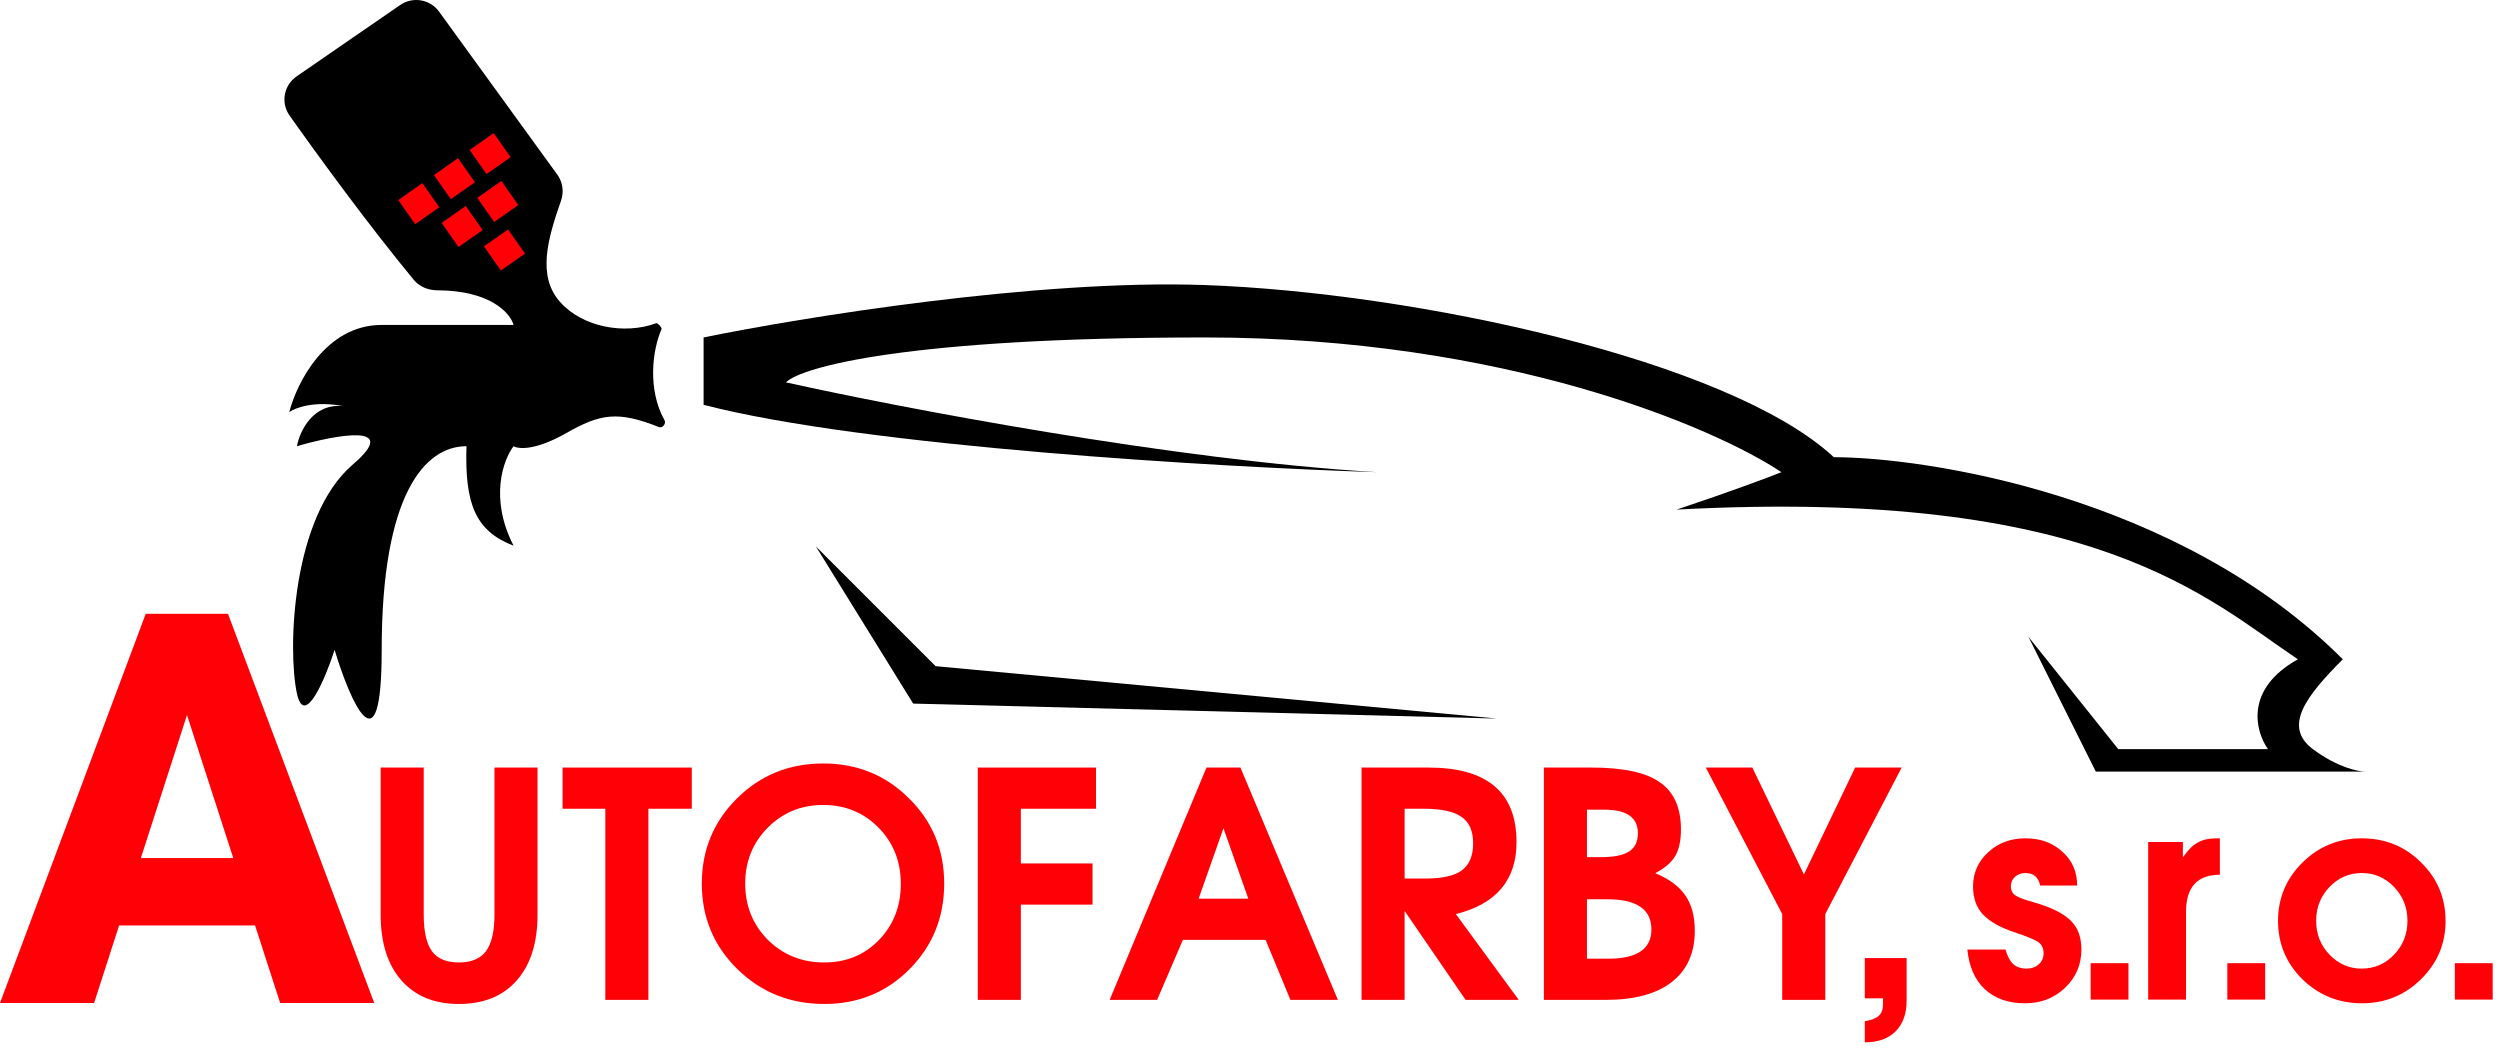
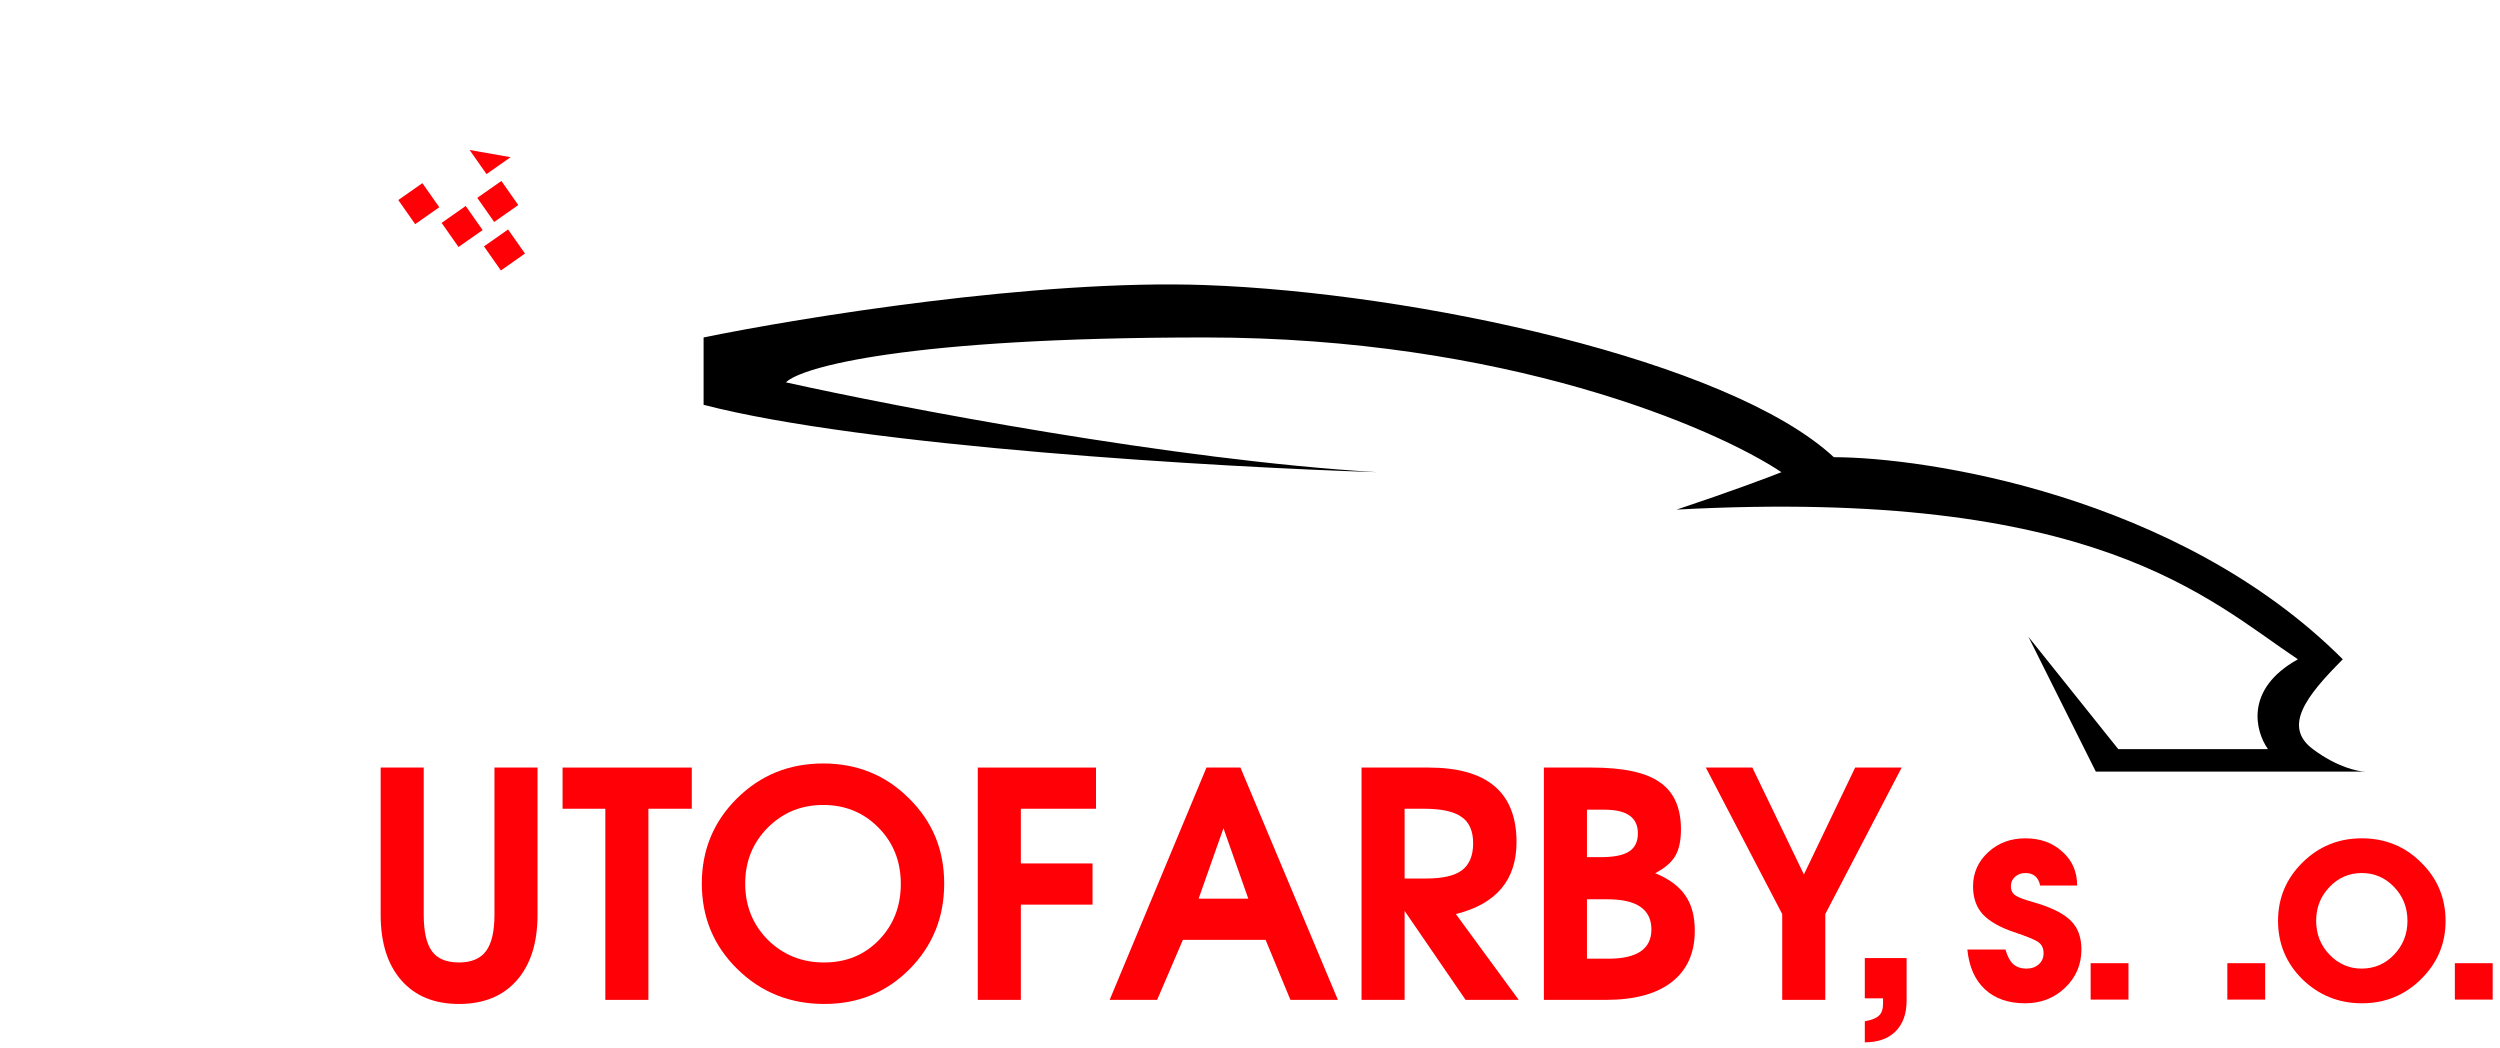
<svg xmlns="http://www.w3.org/2000/svg" width="167" height="70" viewBox="0 0 167 70" fill="none">
-   <path d="M61 47L54.5 36.5L62.5 44.5L100 48L61 47Z" fill="black" />
  <path d="M47 27.042C57.8 29.842 81.5 31.209 92 31.542C78.4 30.742 60 27.208 52.5 25.541C53.5 24.541 60.5 22.542 80.5 22.542C100.5 22.542 114.5 28.542 119 31.542C118.167 31.875 115.6 32.841 112 34.041C140 32.541 147.5 40.041 153.5 44.041C149.9 46.041 150.667 48.874 151.5 50.041H141.5L135.5 42.541L140 51.541H158C157.5 51.541 156.1 51.241 154.5 50.041C152.5 48.541 154 46.541 156.5 44.041C145.5 33.041 128.5 30.541 122.5 30.541C115.5 24.041 94.5 19.542 80.5 19.042C69.3 18.642 53.5 21.209 47 22.542V27.042Z" fill="black" />
-   <path d="M44.391 28.073C43.24 26.02 43.578 23.381 44.192 21.983C44.231 21.894 43.928 21.557 43.837 21.59C41.732 22.368 38.918 21.867 37.413 20.171C35.869 18.43 36.581 15.974 37.479 13.396C37.682 12.811 37.59 12.164 37.226 11.662L29.332 0.779C28.73 -0.05 27.577 -0.248 26.733 0.333L19.815 5.1C18.957 5.691 18.739 6.865 19.341 7.716C21.348 10.554 24.66 15.086 27.639 18.692C28.021 19.154 28.606 19.391 29.206 19.392C32.736 19.402 34.077 20.896 34.307 21.705H25.497C21.753 21.705 19.821 25.585 19.323 27.525C19.729 27.237 21.022 26.755 22.941 27.132C20.896 26.912 20.017 28.823 19.834 29.806C22.443 29.046 26.842 28.225 23.57 31.026C19.48 34.526 19.205 43.414 19.834 46.324C20.337 48.652 21.722 45.354 22.351 43.414C23.4 46.875 25.497 51.72 25.497 43.414C25.497 33.031 28.368 29.806 31.16 29.806C31.042 33.66 31.75 35.47 34.307 36.453C32.671 33.275 33.625 30.698 34.307 29.806C34.621 30.003 35.762 30.105 37.807 28.941C40.108 27.631 41.261 27.437 44.021 28.529C44.256 28.622 44.514 28.294 44.391 28.073Z" fill="black" />
  <path d="M26.605 13.363L28.215 12.234L29.344 13.844L27.734 14.973L26.605 13.363Z" fill="#FF0006" />
  <path d="M29.5 14.889L31.109 13.759L32.239 15.369L30.629 16.498L29.5 14.889Z" fill="#FF0006" />
-   <path d="M28.987 11.693L30.597 10.564L31.726 12.174L30.116 13.303L28.987 11.693Z" fill="#FF0006" />
  <path d="M31.882 13.217L33.492 12.088L34.621 13.697L33.011 14.827L31.882 13.217Z" fill="#FF0006" />
  <path d="M32.33 16.457L33.94 15.328L35.069 16.938L33.459 18.067L32.33 16.457Z" fill="#FF0006" />
-   <path d="M31.37 10.02L32.98 8.89L34.109 10.5L32.499 11.629L31.37 10.02Z" fill="#FF0006" />
-   <path d="M13.078 45.946L6.286 67H0L9.736 41H13.71L13.078 45.946ZM18.714 67L11.904 45.946L11.199 41H15.228L25 67H18.714ZM18.425 57.321V61.821H4.715V57.321H18.425Z" fill="#FF0006" />
+   <path d="M31.37 10.02L34.109 10.5L32.499 11.629L31.37 10.02Z" fill="#FF0006" />
  <path d="M25.428 51.273H28.305V61.101C28.305 62.221 28.487 63.033 28.851 63.537C29.215 64.041 29.817 64.293 30.657 64.293C31.483 64.293 32.085 64.041 32.463 63.537C32.841 63.033 33.03 62.221 33.03 61.101V51.273H35.907V61.101C35.907 62.977 35.445 64.44 34.521 65.49C33.597 66.54 32.309 67.065 30.657 67.065C29.019 67.065 27.738 66.54 26.814 65.49C25.89 64.44 25.428 62.977 25.428 61.101V51.273Z" fill="#FF0006" />
  <path d="M40.436 66.792V54.024H37.58V51.273H46.211V54.024H43.313V66.792H40.436Z" fill="#FF0006" />
  <path d="M54.987 51C57.255 51 59.166 51.777 60.72 53.331C62.288 54.871 63.072 56.768 63.072 59.022C63.072 61.276 62.302 63.18 60.762 64.734C59.222 66.288 57.325 67.065 55.071 67.065C52.775 67.065 50.836 66.288 49.254 64.734C47.672 63.18 46.881 61.276 46.881 59.022C46.881 56.782 47.665 54.885 49.233 53.331C50.801 51.777 52.719 51 54.987 51ZM54.987 53.772C53.517 53.772 52.278 54.283 51.27 55.305C50.276 56.313 49.779 57.552 49.779 59.022C49.779 60.506 50.283 61.759 51.291 62.781C52.313 63.789 53.566 64.293 55.05 64.293C56.52 64.293 57.738 63.796 58.704 62.802C59.684 61.794 60.174 60.541 60.174 59.043C60.174 57.545 59.677 56.292 58.683 55.284C57.689 54.276 56.457 53.772 54.987 53.772Z" fill="#FF0006" />
  <path d="M65.316 66.792V51.273H73.212V54.024H68.193V57.678H72.981V60.429H68.193V66.792H65.316Z" fill="#FF0006" />
  <path d="M74.125 66.792L80.593 51.273H82.861L89.371 66.792H86.2L84.541 62.781H79.018L77.296 66.792H74.125ZM80.068 60.03H83.386L81.727 55.326L80.068 60.03Z" fill="#FF0006" />
  <path d="M90.951 66.792V51.273H95.424C99.344 51.273 101.304 52.932 101.304 56.25C101.304 58.784 99.953 60.387 97.251 61.059L101.451 66.792H97.902L93.828 60.849V66.792H90.951ZM93.828 58.686H95.235C96.355 58.686 97.16 58.504 97.65 58.14C98.154 57.762 98.406 57.16 98.406 56.334C98.406 55.508 98.147 54.92 97.629 54.57C97.125 54.206 96.285 54.024 95.109 54.024H93.828V58.686Z" fill="#FF0006" />
  <path d="M103.132 66.792V51.273H106.324C108.438 51.273 109.957 51.602 110.881 52.26C111.819 52.904 112.288 53.954 112.288 55.41C112.288 56.152 112.162 56.74 111.91 57.174C111.658 57.608 111.21 57.993 110.566 58.329C111.49 58.707 112.162 59.204 112.582 59.82C113.002 60.422 113.212 61.206 113.212 62.172C113.212 63.656 112.701 64.797 111.679 65.595C110.657 66.393 109.187 66.792 107.269 66.792H103.132ZM106.009 64.041H107.437C109.355 64.041 110.314 63.39 110.314 62.088C110.314 60.744 109.334 60.072 107.374 60.072H106.009V64.041ZM106.009 57.258H106.933C107.801 57.258 108.431 57.132 108.823 56.88C109.215 56.628 109.411 56.222 109.411 55.662C109.411 54.612 108.669 54.087 107.185 54.087H106.009V57.258Z" fill="#FF0006" />
  <path d="M119.052 66.792V61.059L113.949 51.273H117.057L120.501 58.413L123.924 51.273H127.032L121.929 61.059V66.792H119.052Z" fill="#FF0006" />
  <path d="M131.419 63.429H133.965C134.092 63.872 134.263 64.195 134.478 64.398C134.706 64.601 135.004 64.702 135.371 64.702C135.701 64.702 135.973 64.607 136.188 64.417C136.404 64.227 136.511 63.98 136.511 63.676C136.511 63.359 136.404 63.119 136.188 62.954C135.973 62.789 135.409 62.555 134.497 62.251C133.598 61.947 132.92 61.561 132.464 61.092C132.021 60.611 131.799 59.984 131.799 59.211C131.799 58.312 132.135 57.552 132.806 56.931C133.478 56.31 134.307 56 135.295 56C136.296 56 137.119 56.298 137.765 56.893C138.424 57.476 138.753 58.229 138.753 59.154H136.283C136.169 58.597 135.84 58.318 135.295 58.318C135.029 58.318 134.801 58.4 134.611 58.565C134.421 58.73 134.326 58.939 134.326 59.192C134.326 59.433 134.402 59.623 134.554 59.762C134.719 59.889 135.004 60.015 135.409 60.142L136.112 60.351C137.176 60.68 137.93 61.079 138.373 61.548C138.817 62.004 139.038 62.631 139.038 63.429C139.038 64.442 138.671 65.297 137.936 65.994C137.214 66.678 136.328 67.02 135.276 67.02C134.162 67.02 133.269 66.71 132.597 66.089C131.926 65.468 131.533 64.582 131.419 63.429Z" fill="#FF0006" />
  <path d="M139.655 66.773V64.341H142.182V66.773H139.655Z" fill="#FF0006" />
-   <path d="M143.498 66.773V56.247H145.816V57.273C146.145 56.792 146.474 56.462 146.804 56.285C147.133 56.095 147.557 56 148.077 56H148.286V58.432C146.778 58.432 146.025 59.262 146.025 60.921V66.773H143.498Z" fill="#FF0006" />
  <path d="M148.786 66.773V64.341H151.313V66.773H148.786Z" fill="#FF0006" />
  <path d="M157.759 56C159.33 56 160.653 56.538 161.73 57.615C162.819 58.679 163.364 59.984 163.364 61.529C163.364 63.036 162.819 64.328 161.73 65.405C160.641 66.482 159.323 67.02 157.778 67.02C156.233 67.02 154.909 66.488 153.807 65.424C152.718 64.347 152.173 63.043 152.173 61.51C152.173 59.99 152.718 58.692 153.807 57.615C154.896 56.538 156.214 56 157.759 56ZM157.759 58.318C156.923 58.318 156.207 58.628 155.612 59.249C155.017 59.87 154.719 60.623 154.719 61.51C154.719 62.397 155.017 63.15 155.612 63.771C156.207 64.392 156.923 64.702 157.759 64.702C158.608 64.702 159.33 64.392 159.925 63.771C160.52 63.15 160.818 62.397 160.818 61.51C160.818 60.623 160.52 59.87 159.925 59.249C159.33 58.628 158.608 58.318 157.759 58.318Z" fill="#FF0006" />
  <path d="M163.984 66.773V64.341H166.511V66.773H163.984Z" fill="#FF0006" />
  <path d="M124.569 66.688V64H127.362V66.835C127.362 67.717 127.117 68.403 126.627 68.893C126.137 69.383 125.451 69.628 124.569 69.628V68.221C125.031 68.137 125.346 68.011 125.514 67.843C125.696 67.675 125.787 67.409 125.787 67.045V66.688H124.569Z" fill="#FF0006" />
</svg>